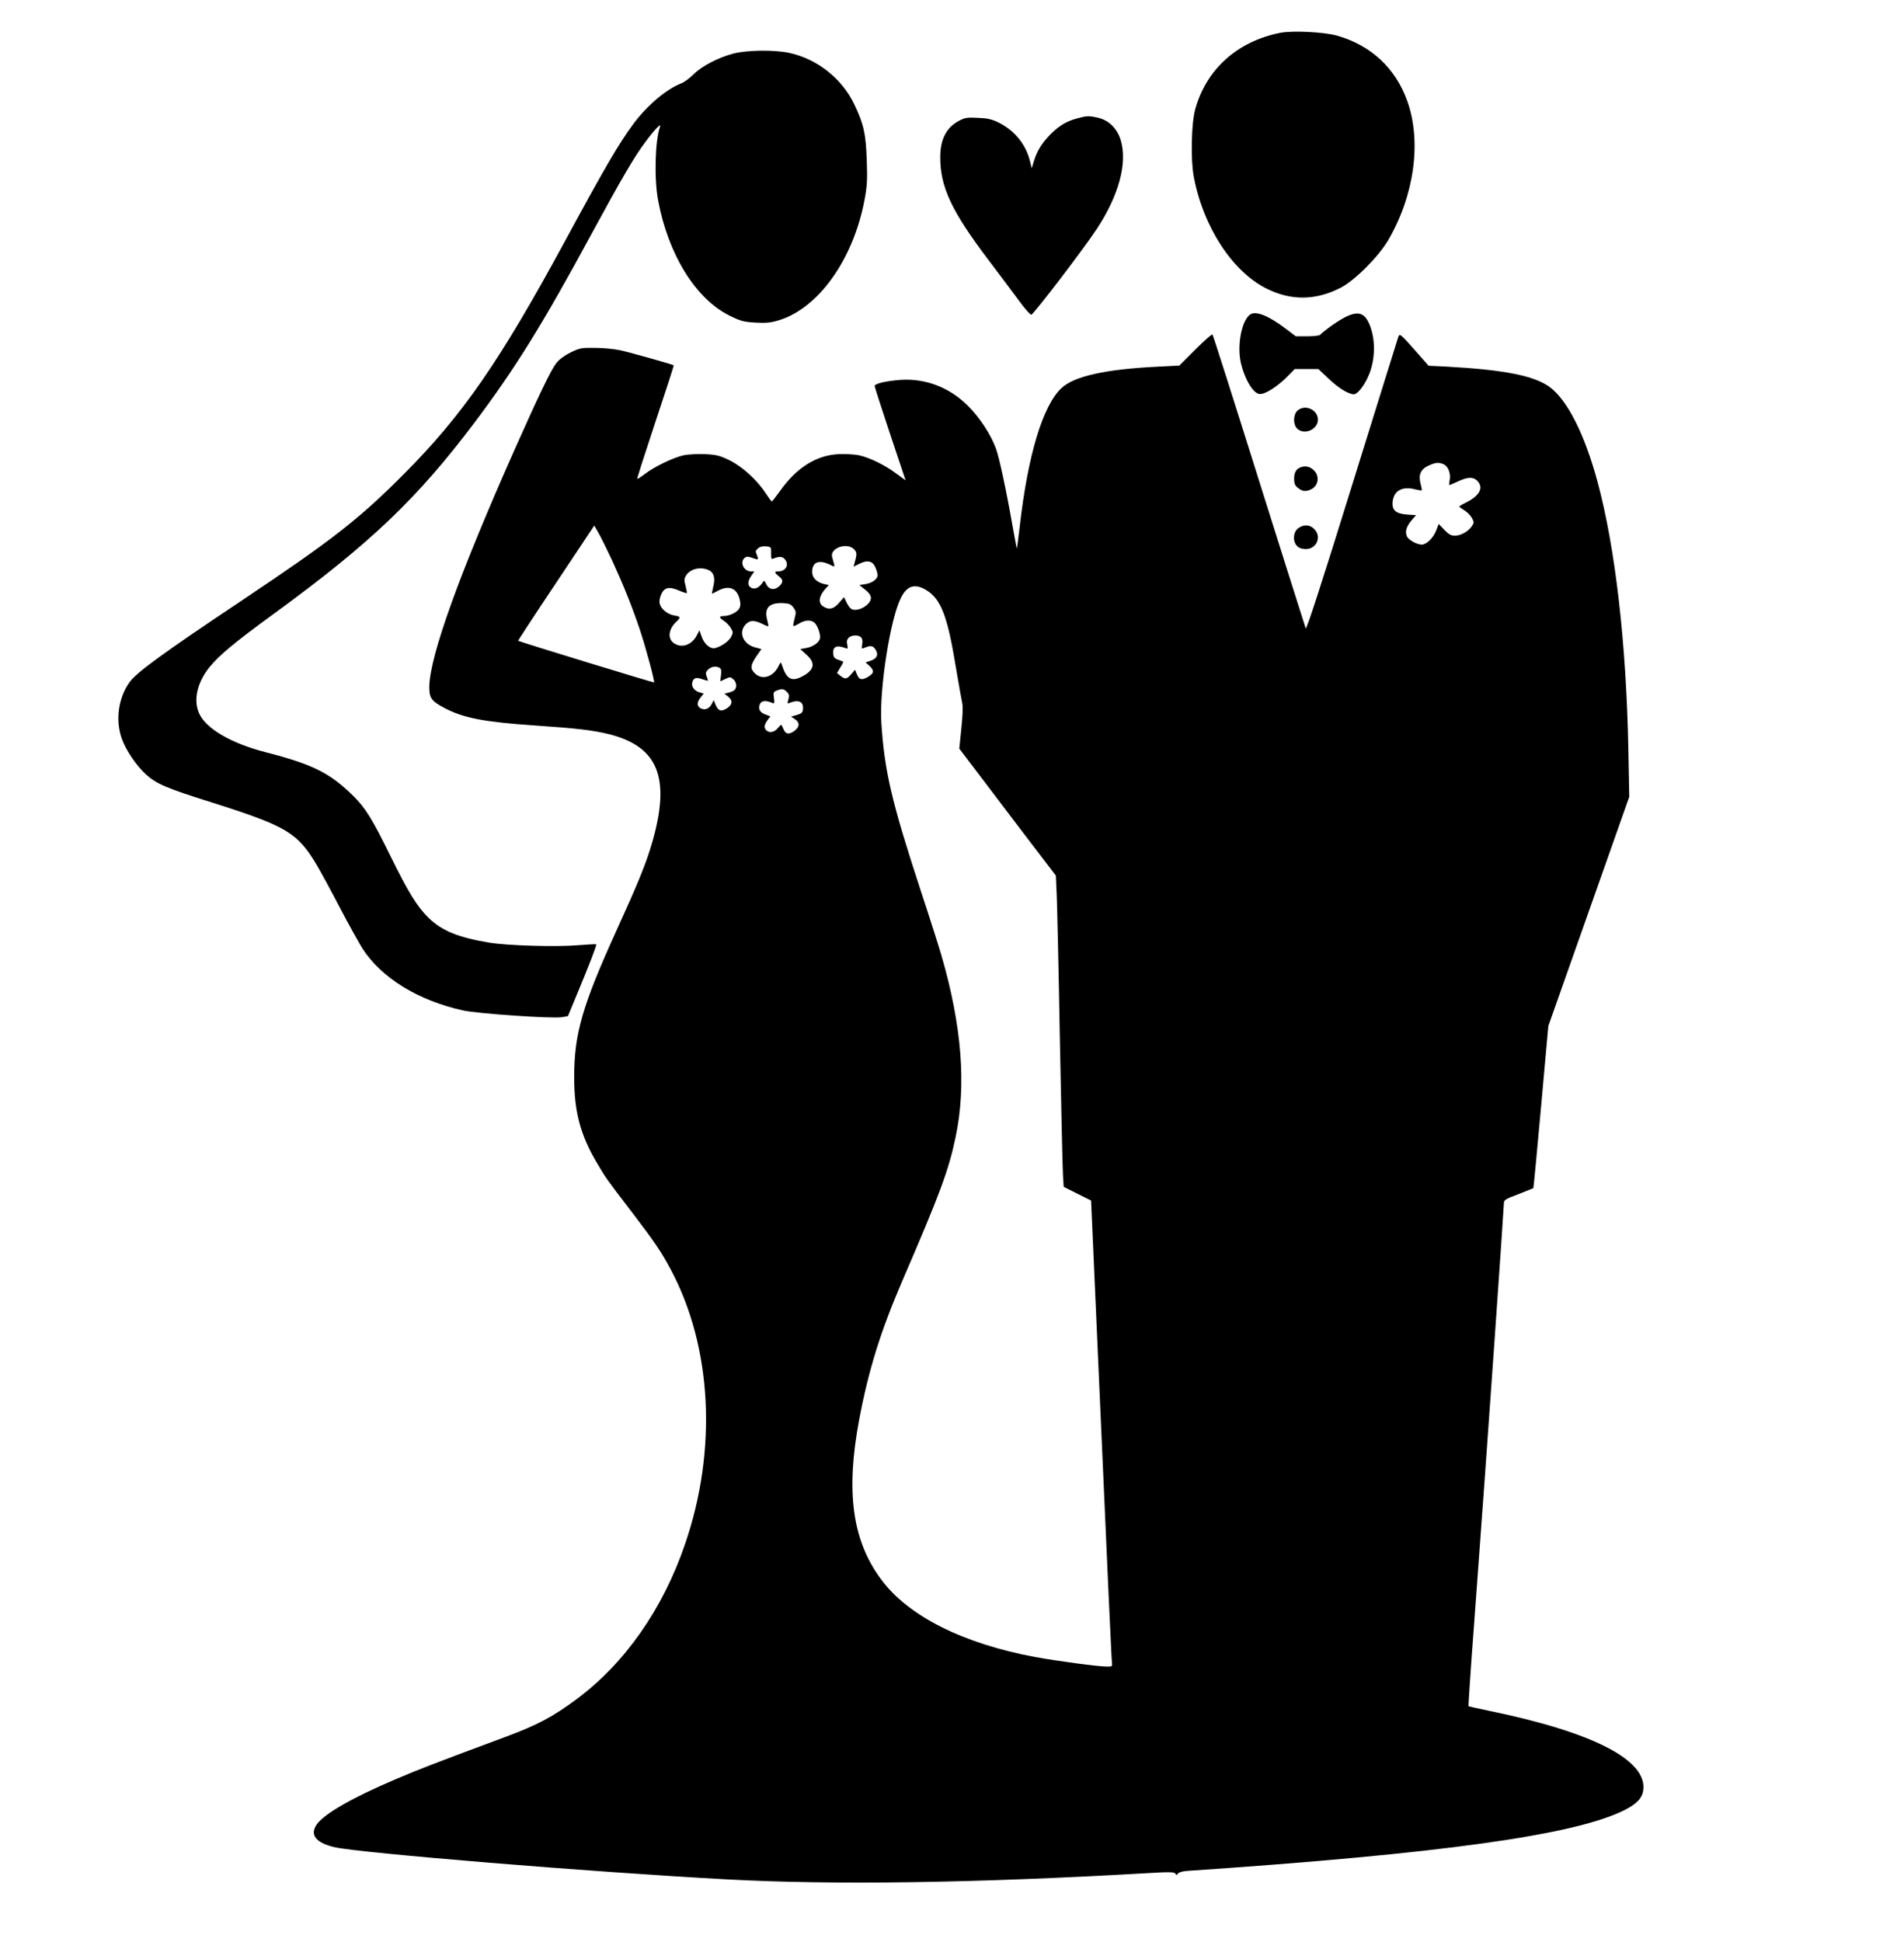
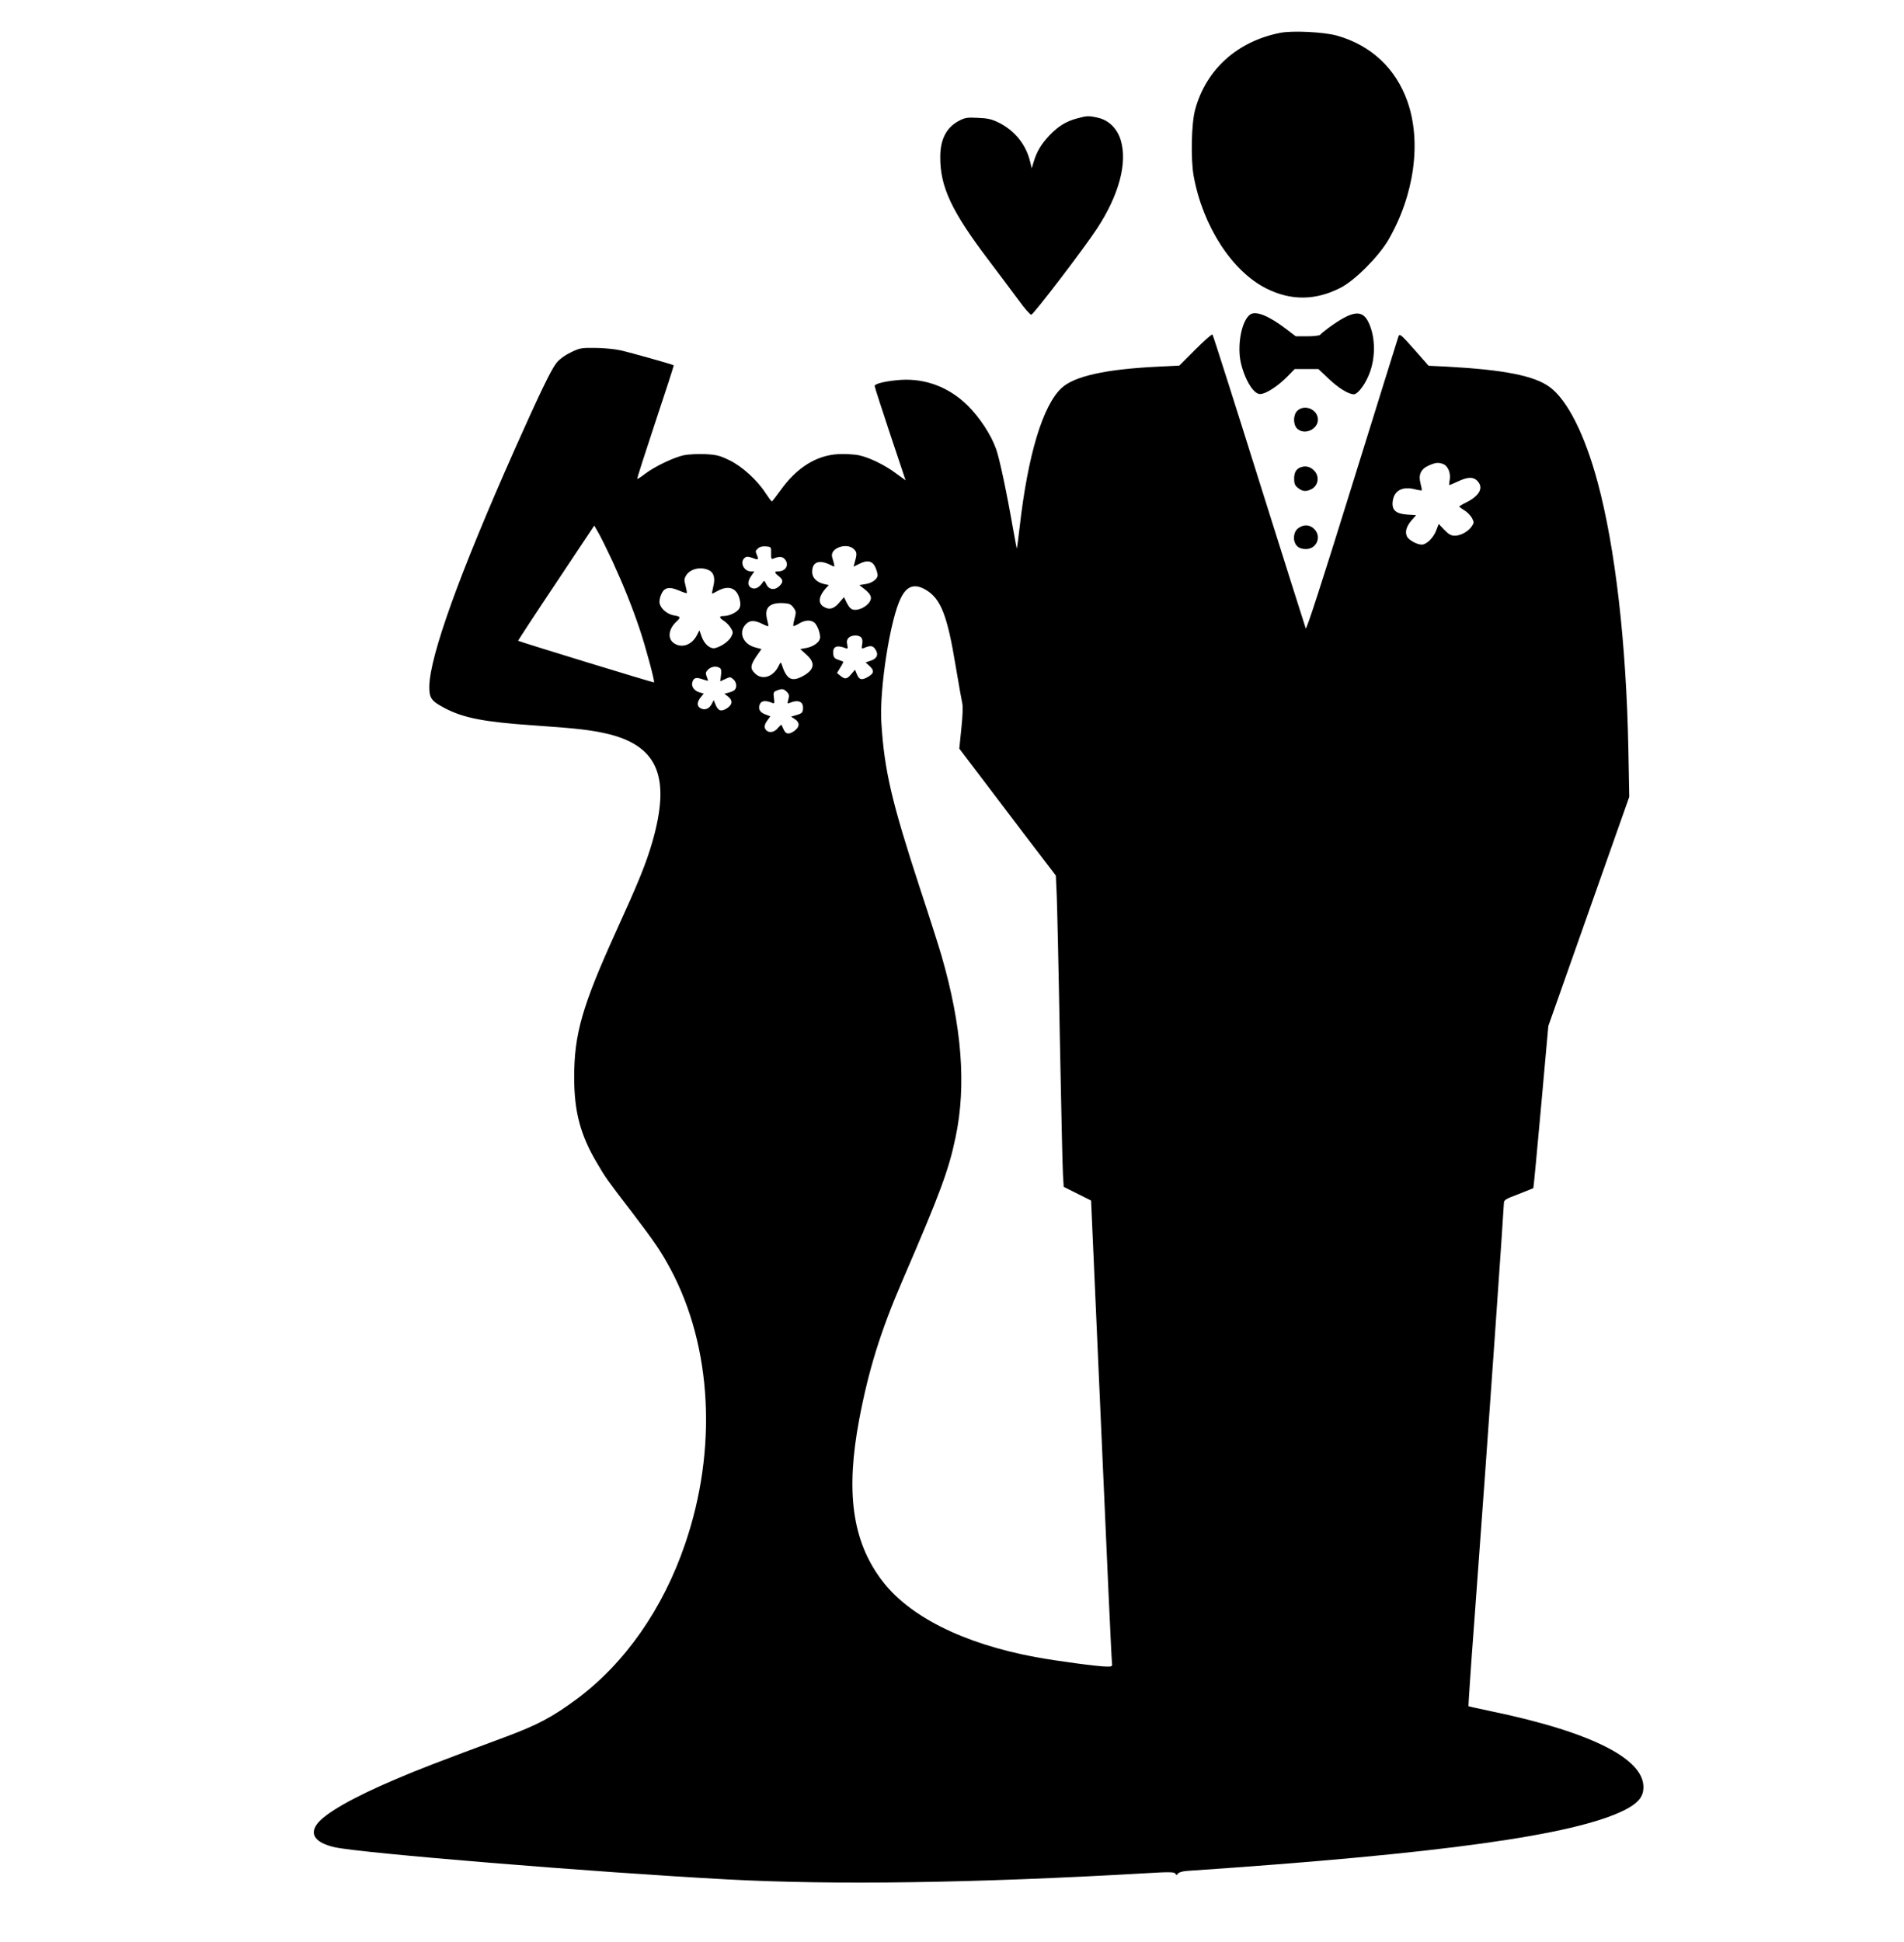
<svg xmlns="http://www.w3.org/2000/svg" version="1.0" width="1280pt" height="1305pt" viewBox="0 0 1280 1305" preserveAspectRatio="xMidYMid meet">
  <g transform="translate(0,1305) scale(0.1,-0.1)" fill="#000000" stroke="none">
    <path d="M8605 12829 c-287 -57 -496 -245 -570 -514 -26 -93 -31 -337 -10 -450 62 -336 258 -639 489 -754 166 -83 331 -81 500 6 96 50 252 207 318 318 176 302 226 662 129 935 -78 220 -243 375 -471 440 -87 25 -303 36 -385 19z" />
-     <path d="M4930 12690 c-102 -27 -212 -84 -268 -140 -26 -26 -63 -53 -82 -60 -100 -39 -228 -147 -320 -270 -102 -138 -185 -280 -467 -800 -435 -801 -684 -1161 -1078 -1556 -306 -307 -481 -443 -1105 -860 -521 -348 -694 -474 -741 -541 -75 -108 -94 -254 -50 -378 27 -77 99 -182 163 -240 71 -64 137 -92 443 -188 504 -160 576 -203 706 -423 26 -44 95 -171 154 -284 59 -113 128 -236 152 -275 128 -197 371 -347 673 -415 97 -22 595 -56 665 -46 l43 7 65 157 c82 197 130 322 125 326 -1 2 -55 -1 -118 -6 -149 -13 -479 -3 -600 17 -211 35 -320 80 -410 168 -77 76 -135 170 -255 414 -121 247 -169 325 -252 406 -157 154 -273 211 -588 292 -230 59 -400 158 -446 260 -41 89 -14 207 68 310 68 83 166 165 439 364 645 471 958 769 1344 1281 273 363 460 664 785 1265 203 374 290 524 369 628 59 79 104 125 93 95 -33 -92 -40 -346 -13 -493 68 -365 252 -663 480 -776 75 -37 94 -42 174 -47 73 -4 103 -1 159 16 265 81 498 407 574 804 18 95 21 136 16 268 -6 181 -20 245 -84 379 -83 174 -251 306 -439 346 -100 21 -281 19 -374 -5z" />
    <path d="M7240 12254 c-74 -20 -126 -52 -187 -116 -54 -58 -83 -106 -104 -176 l-13 -43 -13 53 c-29 111 -104 203 -213 256 -43 21 -73 28 -137 30 -73 4 -87 1 -130 -22 -82 -45 -122 -124 -122 -241 -1 -201 76 -365 327 -696 75 -99 167 -222 204 -272 37 -51 73 -92 81 -92 14 0 356 447 442 579 147 224 205 439 160 592 -23 79 -81 137 -155 153 -63 14 -72 13 -140 -5z" />
    <path d="M8404 10936 c-59 -42 -90 -216 -60 -333 19 -77 55 -150 89 -182 20 -18 32 -22 54 -17 42 11 112 59 168 116 l49 50 79 0 80 0 70 -66 c66 -63 132 -103 169 -104 22 0 66 53 94 116 53 113 54 265 4 368 -42 88 -109 79 -267 -36 -28 -21 -54 -42 -58 -48 -3 -5 -42 -10 -85 -10 l-79 0 -66 50 c-117 89 -203 123 -241 96z" />
    <path d="M8036 10701 l-108 -108 -141 -7 c-355 -17 -565 -64 -651 -144 -126 -118 -226 -450 -281 -932 -9 -80 -18 -146 -19 -147 -1 -1 -12 57 -25 130 -44 252 -92 478 -115 541 -34 95 -111 212 -191 291 -124 122 -282 183 -451 172 -96 -7 -174 -25 -174 -41 0 -6 47 -152 104 -323 l104 -311 -62 45 c-77 58 -182 109 -254 124 -31 6 -93 9 -137 7 -148 -8 -281 -92 -390 -246 -28 -39 -53 -71 -56 -72 -3 0 -21 24 -40 53 -57 89 -157 180 -243 223 -68 33 -89 38 -165 42 -48 2 -112 -1 -143 -7 -69 -15 -197 -76 -261 -125 -27 -21 -51 -36 -53 -34 -2 3 53 174 122 382 69 207 125 379 123 381 -7 6 -284 84 -359 101 -41 9 -119 16 -172 16 -90 1 -102 -1 -162 -31 -40 -19 -77 -47 -96 -71 -36 -46 -114 -208 -279 -578 -375 -844 -570 -1387 -575 -1594 -1 -79 13 -99 102 -146 127 -67 266 -94 602 -117 294 -20 395 -32 508 -60 328 -84 411 -294 287 -725 -42 -145 -95 -274 -245 -603 -226 -498 -280 -686 -280 -977 0 -231 42 -389 154 -577 60 -102 60 -102 237 -333 153 -201 193 -260 258 -381 278 -521 314 -1211 97 -1844 -149 -438 -406 -804 -731 -1045 -160 -118 -261 -172 -470 -250 -477 -177 -588 -220 -745 -287 -288 -122 -480 -232 -530 -303 -50 -70 -7 -125 120 -154 172 -39 1727 -167 2635 -216 722 -39 1667 -25 2814 41 162 10 195 9 202 -2 8 -12 10 -12 18 0 5 8 31 16 63 18 1702 115 2602 240 2938 408 83 42 120 81 127 134 27 201 -330 387 -1023 531 -81 17 -150 32 -152 34 -1 2 15 251 38 552 69 938 78 1065 140 1944 33 470 60 867 60 881 0 25 8 30 98 64 53 21 98 39 100 40 2 2 25 247 52 546 l49 544 272 770 272 770 -6 320 c-14 714 -88 1355 -207 1796 -86 319 -203 551 -322 638 -103 76 -307 116 -689 137 l-125 6 -97 110 c-90 102 -98 108 -106 86 -4 -13 -145 -463 -312 -1001 -204 -657 -306 -972 -311 -960 -4 10 -145 457 -314 993 -168 536 -309 978 -313 982 -4 4 -55 -41 -115 -101z m1667 -770 c31 -12 51 -61 43 -106 -4 -19 -5 -35 -2 -35 2 0 28 11 58 25 64 30 101 32 128 5 46 -46 19 -100 -72 -146 -27 -13 -48 -26 -48 -28 0 -3 16 -14 35 -26 20 -12 42 -35 51 -52 14 -27 14 -32 -1 -54 -23 -35 -74 -64 -114 -64 -27 0 -42 9 -71 39 l-38 40 -17 -44 c-18 -49 -65 -95 -97 -95 -33 0 -89 31 -100 56 -14 31 -3 67 32 108 l30 34 -62 4 c-76 6 -103 31 -95 91 10 71 65 100 149 79 23 -6 44 -9 46 -7 2 1 -2 22 -8 45 -16 59 1 97 54 121 47 21 65 23 99 10z m-5587 -649 c79 -173 133 -308 185 -462 40 -119 102 -350 96 -356 -3 -3 -908 274 -914 280 -1 1 113 176 255 388 l257 386 27 -47 c15 -25 57 -111 94 -189z m1068 50 c-1 -36 2 -42 15 -36 36 15 59 15 74 -1 36 -36 12 -85 -42 -85 -27 0 -26 -8 4 -32 31 -24 32 -41 3 -68 -31 -29 -69 -23 -86 13 -14 28 -14 29 -28 8 -23 -32 -50 -44 -74 -31 -26 14 -25 44 1 81 l20 29 -22 0 c-49 0 -78 62 -43 91 12 10 22 10 48 1 45 -16 47 -16 36 14 -13 32 -13 30 6 49 11 10 29 15 53 13 35 -3 36 -4 35 -46z m557 27 c21 -21 21 -33 3 -96 l-6 -21 41 20 c54 27 88 18 107 -27 8 -19 14 -41 14 -50 0 -26 -36 -53 -80 -60 l-43 -7 32 -25 c46 -36 56 -59 37 -88 -21 -32 -70 -57 -104 -53 -20 2 -32 14 -48 44 l-20 41 -33 -38 c-36 -43 -70 -50 -109 -23 -34 24 -27 69 20 121 l20 21 -31 7 c-50 11 -81 42 -81 81 0 68 46 86 124 47 32 -16 31 -21 10 54 -16 59 99 100 147 52z m-977 -140 c35 -16 46 -54 31 -111 -6 -27 -10 -48 -8 -48 2 0 20 9 40 20 71 38 125 19 144 -52 8 -30 8 -48 0 -65 -12 -26 -66 -53 -106 -53 -33 0 -32 -11 4 -34 16 -11 36 -32 45 -48 15 -25 15 -30 2 -57 -17 -31 -65 -65 -107 -76 -34 -9 -75 26 -93 79 l-14 40 -16 -31 c-35 -70 -108 -93 -160 -52 -40 32 -30 95 23 143 29 27 27 33 -17 40 -44 7 -88 43 -97 79 -4 13 0 40 9 60 20 49 53 57 119 29 28 -12 52 -20 54 -18 2 2 -2 24 -8 49 -11 39 -10 48 5 72 28 43 96 58 150 34z m1460 -133 c101 -59 145 -173 201 -514 20 -119 40 -231 44 -248 5 -19 3 -85 -6 -168 l-14 -137 108 -142 c59 -78 205 -270 324 -427 l217 -284 6 -131 c3 -71 13 -506 21 -965 9 -459 18 -871 21 -916 l5 -80 92 -46 92 -46 68 -1533 c37 -844 69 -1549 72 -1567 4 -31 3 -32 -33 -32 -58 0 -334 37 -482 64 -488 91 -856 276 -1038 524 -193 261 -237 588 -146 1072 63 333 143 591 289 930 256 593 312 743 359 967 74 349 42 750 -95 1222 -17 58 -80 257 -141 441 -194 592 -243 802 -263 1125 -14 225 60 696 131 836 41 83 93 99 168 55z m-890 -119 c18 -25 19 -31 8 -73 -7 -26 -11 -49 -8 -51 2 -2 19 5 37 16 39 24 77 27 102 8 22 -15 46 -83 39 -109 -7 -28 -48 -55 -93 -63 l-39 -7 41 -37 c66 -58 54 -107 -36 -151 -67 -32 -99 -11 -130 85 -5 17 -8 16 -22 -13 -35 -72 -111 -95 -158 -47 -33 32 -31 53 9 113 l35 50 -45 12 c-81 23 -112 103 -59 156 28 28 60 27 118 -3 16 -8 30 -13 32 -11 2 2 -2 22 -8 45 -20 78 15 114 107 110 41 -2 53 -7 70 -30z m456 -202 c8 -9 10 -27 6 -46 -5 -27 -4 -30 12 -24 44 19 60 17 77 -9 23 -34 11 -62 -31 -76 l-35 -12 26 -23 c36 -34 31 -52 -19 -79 -36 -18 -51 -13 -66 24 l-12 29 -25 -29 c-29 -35 -42 -37 -74 -11 l-22 18 22 37 c13 20 22 38 20 39 -2 2 -17 7 -34 13 -22 7 -31 16 -33 37 -6 52 21 65 83 41 15 -6 16 -3 11 23 -5 22 -2 35 9 47 21 20 69 21 85 1z m-951 -204 c10 -6 12 -21 8 -49 l-5 -41 34 16 c31 15 35 15 54 -2 23 -20 26 -57 7 -73 -6 -6 -24 -13 -40 -17 l-27 -7 26 -20 c33 -27 28 -57 -14 -81 -37 -22 -56 -13 -74 33 l-10 25 -14 -27 c-17 -32 -46 -43 -74 -28 -26 14 -26 40 0 73 l21 26 -25 7 c-36 9 -60 39 -52 67 8 32 24 38 69 22 20 -7 37 -11 37 -9 0 1 -4 14 -10 29 -8 20 -6 29 10 45 21 21 55 26 79 11z m450 -160 c16 -16 18 -26 11 -51 -8 -28 -7 -31 8 -24 60 25 96 9 90 -43 -2 -22 -10 -29 -42 -38 l-38 -11 26 -17 c33 -22 33 -50 0 -76 -37 -29 -62 -27 -76 7 -7 15 -13 29 -15 31 -1 2 -12 -8 -24 -22 -22 -28 -57 -35 -77 -15 -17 17 -15 36 7 67 l20 27 -34 13 c-39 14 -51 40 -35 72 12 21 39 23 82 5 14 -7 16 -2 11 33 -5 36 -3 42 18 50 36 14 47 13 68 -8z" />
    <path d="M8722 10290 c-29 -27 -30 -92 -2 -120 47 -47 140 -7 140 60 0 68 -89 106 -138 60z" />
    <path d="M8755 9913 c-38 -9 -55 -34 -55 -79 0 -34 5 -47 26 -63 30 -24 52 -26 87 -10 48 22 60 83 25 123 -25 27 -52 36 -83 29z" />
    <path d="M8726 9499 c-33 -26 -37 -88 -6 -119 13 -13 33 -20 59 -20 73 0 108 84 56 135 -30 31 -73 32 -109 4z" />
  </g>
</svg>